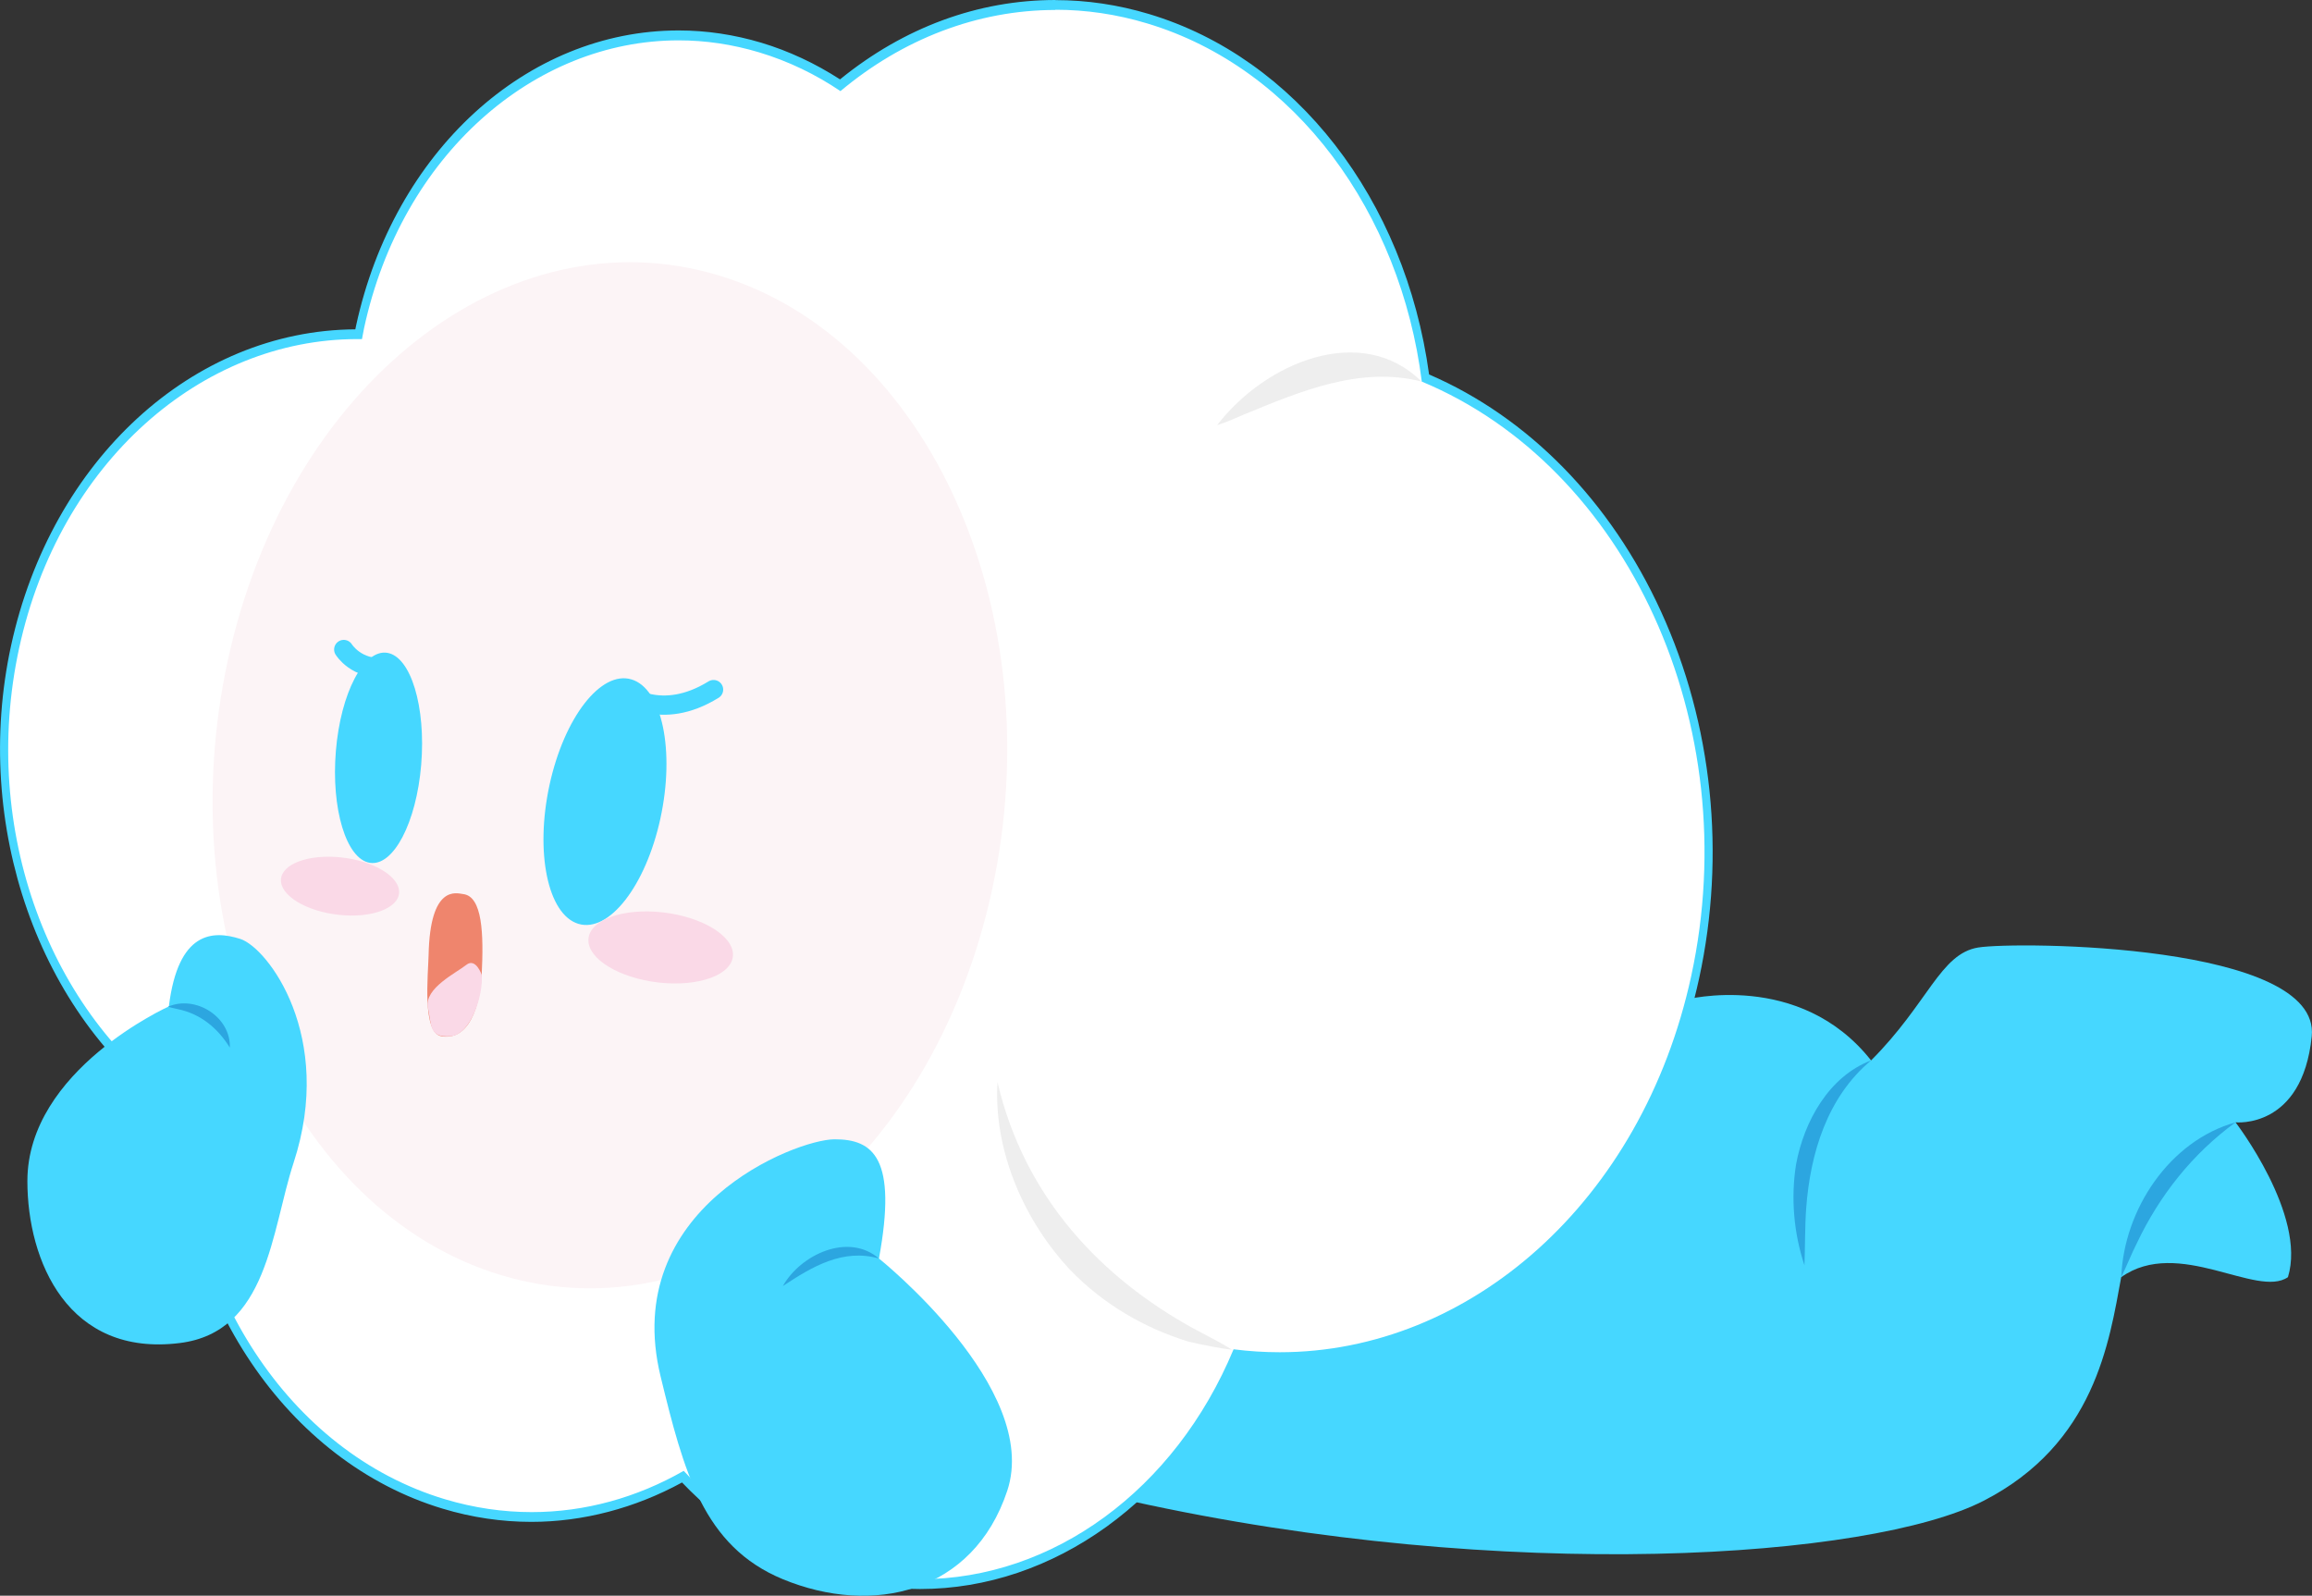
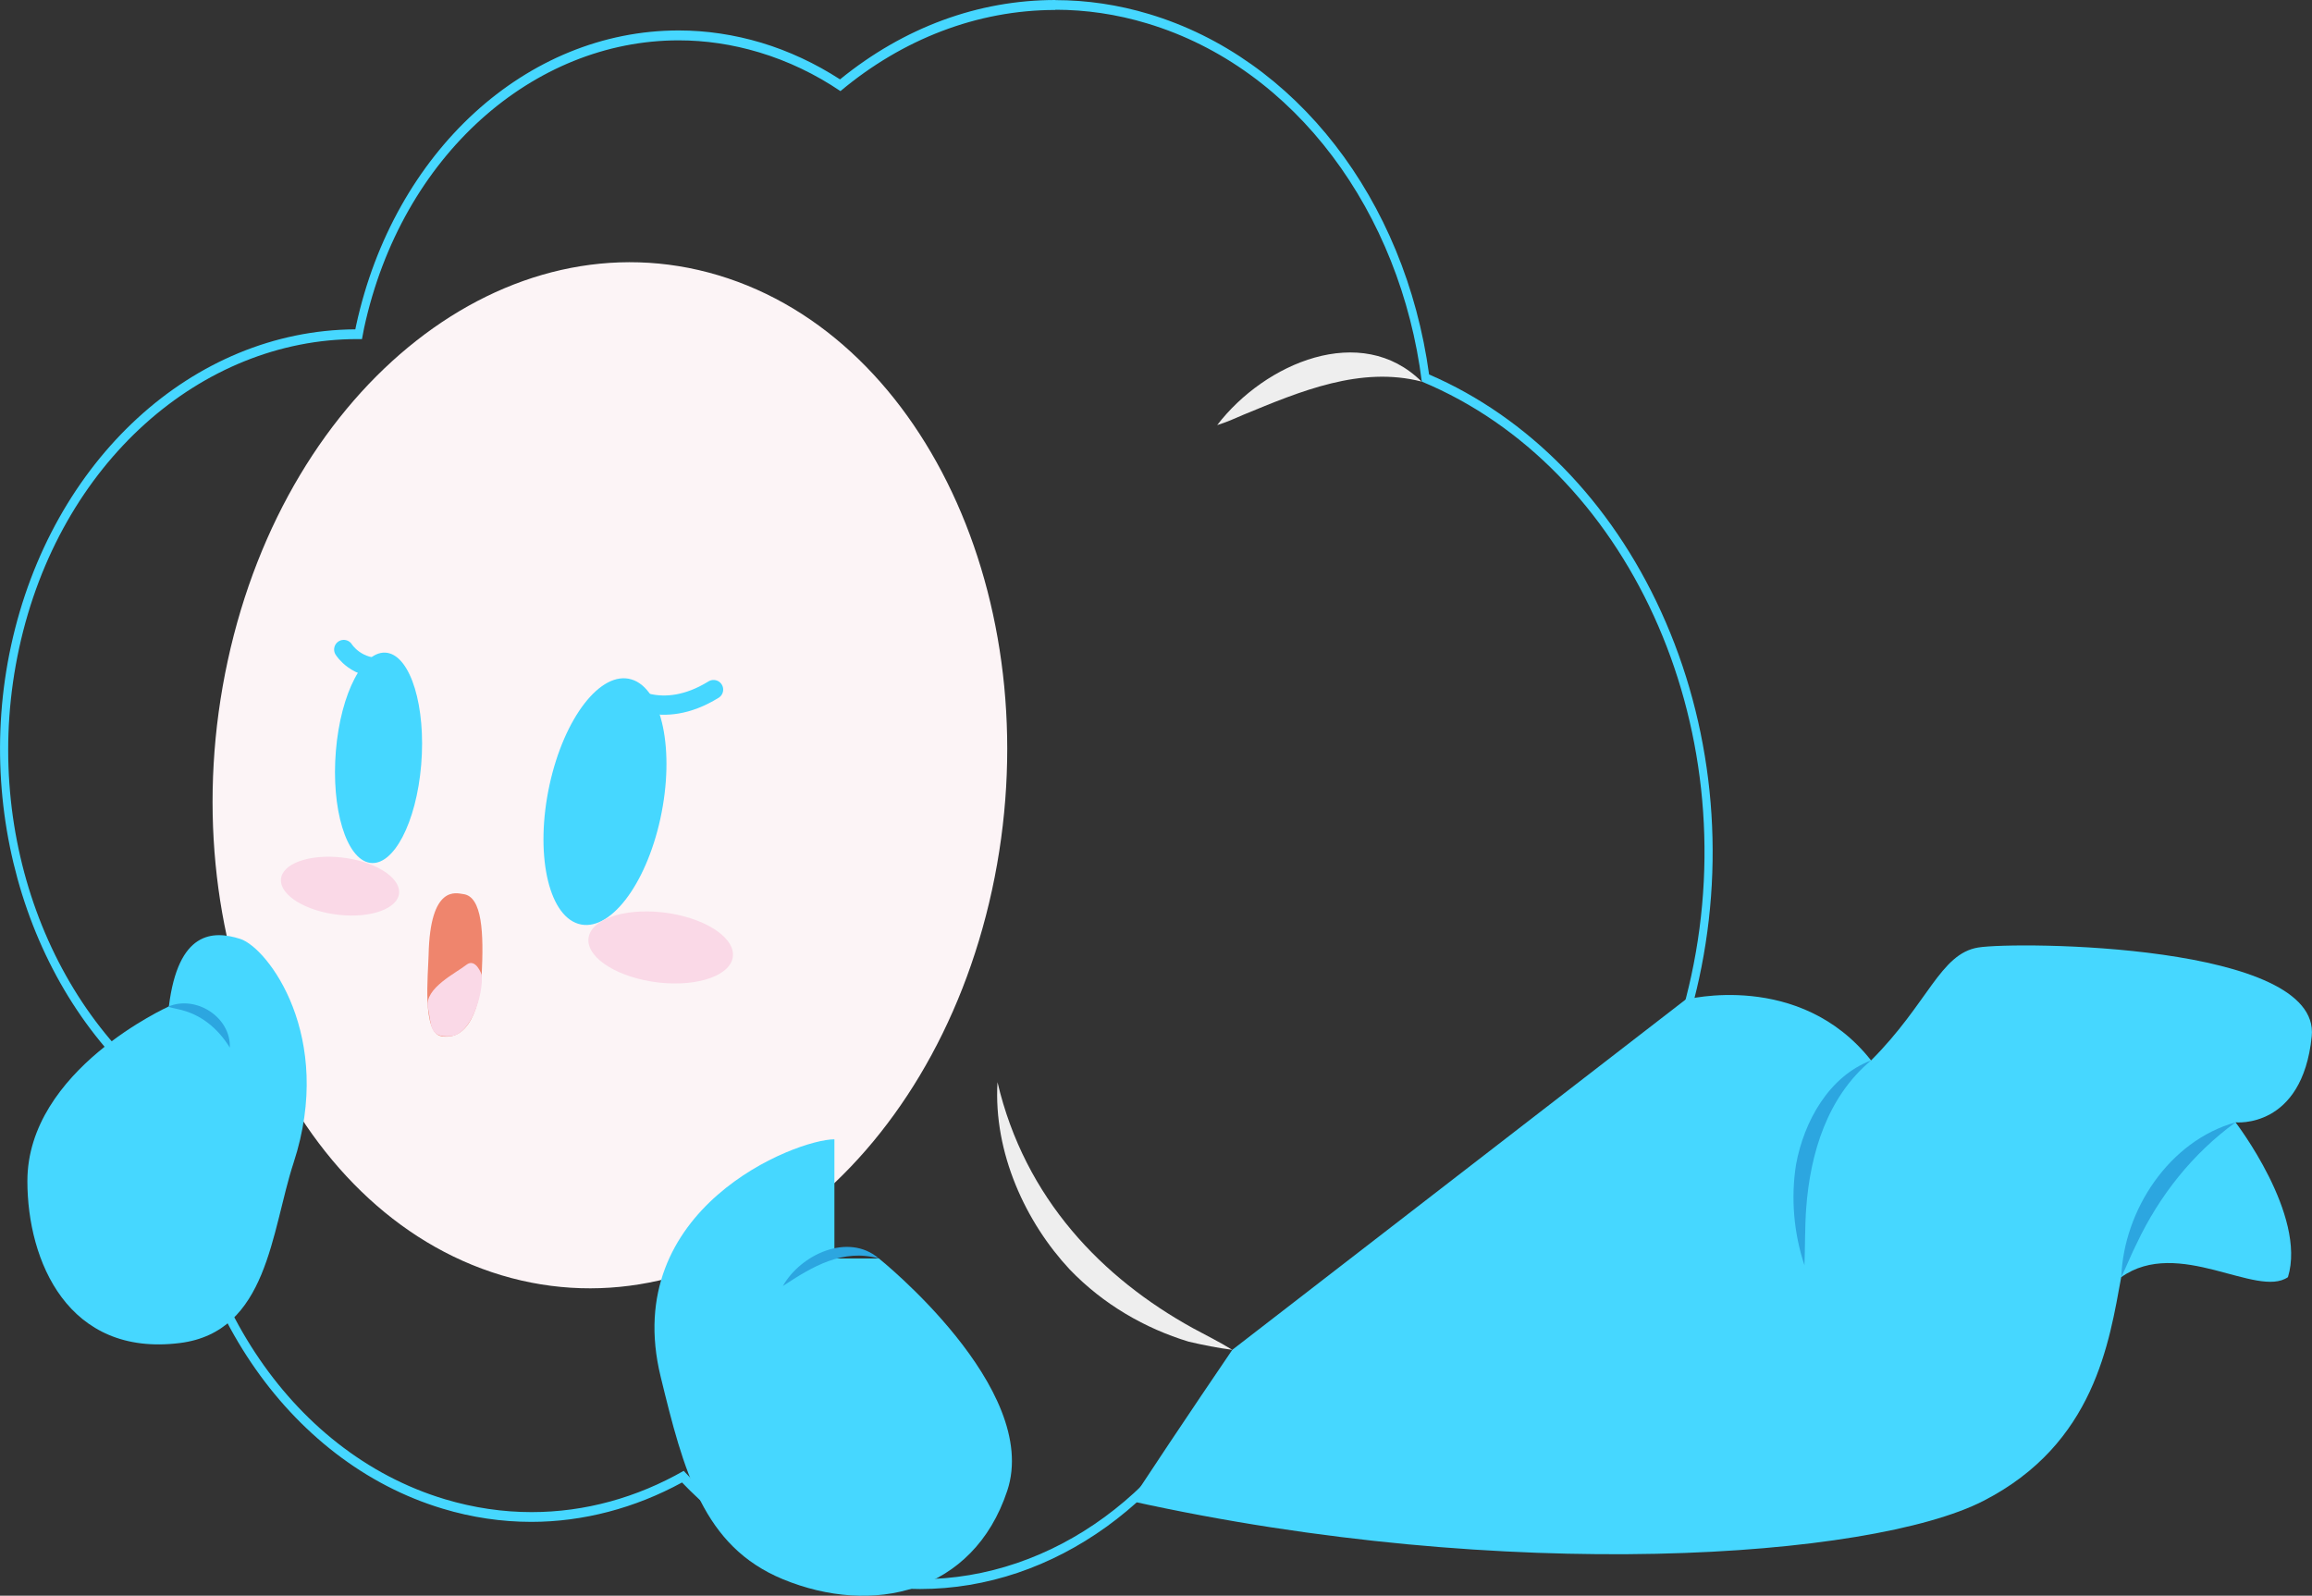
<svg xmlns="http://www.w3.org/2000/svg" width="720" height="497" viewBox="0 0 720 497" fill="none">
  <rect x="0" y="0" width="720" height="497" fill="#333333" stroke="none" />
  <g clip-path="url(#clip0_180_698)">
    <path d="M524.874 311.364C524.874 311.364 560.441 302.083 582.689 330.277C600.498 312.466 604.203 297.025 616.07 295.106C627.937 293.186 722.887 293.82 719.916 322.798C716.946 351.776 696.183 349.556 696.183 349.556C696.183 349.556 718.431 378.484 712.506 397.781C702.859 404.458 678.391 385.161 660.583 397.781C656.877 417.812 652.421 449.711 617.555 467.522C582.689 485.332 469.63 493.495 352.214 467.522C368.32 443.034 383.758 420.416 383.758 420.416L524.874 311.364Z" fill="#46D7FF" />
    <path d="M696.2 349.556C682.814 359.304 672.483 372.358 665.456 387.214C663.737 390.586 662.285 394.341 660.599 397.78C661.4 376.831 675.52 355.348 696.2 349.556Z" fill="#2CA6E0" />
    <path d="M582.706 330.276C569.037 341.644 563.729 359.271 562.478 376.364C562.077 381.606 562.144 388.85 561.943 394.091C558.605 384.026 557.654 373.092 559.34 362.593C561.81 349.289 569.537 335.251 582.706 330.276Z" fill="#2CA6E0" />
-     <path d="M286.571 493.327C277.408 493.327 268.212 491.958 259.249 489.254C241.942 484.063 225.852 473.914 212.65 459.876C197.946 468.105 181.656 472.445 165.484 472.445C156.337 472.445 147.174 471.076 138.212 468.405C90.06 453.95 56.096 403.238 55.378 344.948C13.486 315.853 -7.344 257.013 4.69 201.477C17.141 144.122 60.953 104.043 111.24 104.043H111.674V104.01C111.825 103.242 111.958 102.458 112.142 101.706C123.758 48.307 164.549 11.017 211.348 11.017C219.877 11.017 228.422 12.285 236.768 14.789C245.447 17.41 253.808 21.349 261.669 26.524C281.481 10.149 304.63 1.519 328.664 1.519C338.344 1.519 348.058 2.954 357.538 5.809C402.952 19.446 436.75 63.314 443.877 117.731C474.854 130.851 500.49 156.925 516.129 191.161C531.984 225.915 536.174 266.11 527.862 304.352C512.757 374.01 459.549 422.652 398.479 422.652C393.956 422.652 389.383 422.384 384.86 421.834C366.384 465.301 327.913 493.344 286.521 493.344H286.555L286.571 493.327Z" fill="white" stroke="#46D7FF" stroke-miterlimit="10" />
    <path d="M328.681 3.038C338.111 3.038 347.691 4.407 357.255 7.295C403.637 21.233 436.183 66.436 442.775 118.85C506.599 145.408 543.735 225.364 526.677 303.986C511.389 374.378 457.58 421.166 398.546 421.166C393.773 421.166 388.983 420.866 384.159 420.248C365.917 464.083 327.83 491.859 286.605 491.859C277.692 491.859 268.629 490.557 259.617 487.853C241.558 482.444 225.752 471.995 212.917 458.107C198.347 466.436 182.207 470.96 165.551 470.96C156.671 470.96 147.625 469.658 138.579 466.954C89.677 452.281 57.064 400.752 56.697 344.064C15.672 316.071 -6.359 258.532 5.959 201.878C18.51 144.039 62.755 105.613 111.257 105.613H112.726C112.96 104.461 113.16 103.276 113.394 102.124C125.06 48.325 166.218 12.569 211.332 12.569C219.627 12.569 228.022 13.788 236.417 16.308C245.513 19.046 253.975 23.136 261.736 28.377C280.98 12.252 304.296 3.105 328.664 3.105M328.681 0C304.63 0 281.498 8.53 261.603 24.721C253.859 19.714 245.614 15.874 237.085 13.304C228.64 10.783 219.977 9.481 211.365 9.481C163.965 9.481 122.673 47.239 110.907 101.356C110.823 101.757 110.723 102.174 110.656 102.575C60.035 102.875 15.989 143.321 3.438 201.127C-8.696 257.03 12.117 316.271 54.093 345.817C55.128 404.441 89.41 455.336 137.878 469.892C146.941 472.629 156.221 473.998 165.467 473.998C181.54 473.998 197.729 469.741 212.4 461.729C225.619 475.584 241.658 485.599 258.899 490.807C267.962 493.545 277.258 494.913 286.538 494.913C328.097 494.913 366.785 466.97 385.611 423.487C389.867 423.971 394.207 424.221 398.479 424.221C460.133 424.221 513.826 375.095 529.131 304.77C537.526 266.161 533.32 225.565 517.281 190.477C501.608 156.141 475.989 129.984 445.045 116.63C437.585 62.046 403.52 18.078 357.839 4.373C348.259 1.486 338.445 0.033 328.648 0.033H328.698L328.681 0Z" fill="#46D7FF" />
    <path d="M308.936 277.194C327.596 191.195 289.459 105.479 223.733 85.749C158.006 66.019 89.593 119.735 70.933 205.734C52.274 291.733 90.411 377.449 156.137 397.179C221.863 416.91 290.277 363.194 308.936 277.194Z" fill="#FCF4F6" />
    <path d="M205.674 254.86C210.23 233.844 206.208 214.481 196.661 211.61C187.131 208.739 175.698 223.461 171.125 244.494C166.569 265.51 170.591 284.873 180.138 287.744C189.668 290.598 201.101 275.892 205.674 254.876V254.86Z" fill="#46D7FF" />
    <path d="M131.169 238.184C132.671 220.123 127.931 204.516 120.604 203.33C113.26 202.145 106.1 215.816 104.598 233.878C103.096 251.939 107.836 267.546 115.163 268.731C122.506 269.916 129.666 256.245 131.169 238.184Z" fill="#46D7FF" />
    <path d="M107.051 202.295C107.051 202.295 111.057 208.805 119.936 207.837" stroke="#46D7FF" stroke-width="6" stroke-miterlimit="10" stroke-linecap="round" />
    <path d="M194.625 215.85C194.625 215.85 205.674 224.997 222.214 214.781" stroke="#46D7FF" stroke-width="6" stroke-miterlimit="10" stroke-linecap="round" />
    <path d="M310.639 337.054C319.167 373.443 343.385 398.148 371.441 413.639C375.497 415.859 379.653 417.862 383.759 420.416C379.219 419.831 374.696 418.93 370.139 417.862C356.654 413.755 343.669 406.344 333.154 395.41C319.484 380.771 309.337 359.138 310.639 337.054Z" fill="#EEEEEE" />
    <path d="M442.742 118.85C423.698 113.959 405.038 121.821 387.213 129.182C384.576 130.334 381.922 131.519 379.052 132.404C393.906 113.024 423.965 100.204 442.742 118.883V118.85Z" fill="#EEEEEE" />
    <path d="M124.292 278.029C124.543 273.088 116.515 268.18 106.35 267.062C96.186 265.944 87.741 269.032 87.49 273.956C87.24 278.897 95.268 283.804 105.432 284.923C115.597 286.058 124.042 282.953 124.292 278.029Z" fill="#FAD9E7" />
    <path d="M228.256 297.609C228.573 291.566 218.742 285.557 206.325 284.155C193.89 282.769 183.559 286.525 183.242 292.568C182.925 298.61 192.756 304.62 205.173 306.022C217.607 307.407 227.939 303.651 228.256 297.609Z" fill="#FAD9E7" />
    <path d="M137.494 322.748C131.386 321.797 133.338 303.452 133.472 297.459C133.923 275.442 142.168 278.196 144.204 278.463C150.279 279.131 150.646 290.949 150.012 303.569C149.712 309.294 147.659 324.334 137.511 322.765L137.494 322.748Z" fill="#EF856D" />
-     <path d="M273.72 391.971C273.72 391.971 324.275 432.383 313.676 464.316C303.078 496.248 271.65 503.359 243.794 491.858C218.976 481.609 212.884 458.106 205.724 428.711C192.973 376.33 247.75 354.897 259.85 354.847C271.951 354.797 279.495 360.673 273.72 391.988V391.971Z" fill="#46D7FF" />
+     <path d="M273.72 391.971C273.72 391.971 324.275 432.383 313.676 464.316C303.078 496.248 271.65 503.359 243.794 491.858C218.976 481.609 212.884 458.106 205.724 428.711C192.973 376.33 247.75 354.897 259.85 354.847V391.971Z" fill="#46D7FF" />
    <path d="M243.794 400.551C249.335 390.753 264.123 383.775 273.72 391.971C262.554 388.8 252.974 394.458 243.794 400.551Z" fill="#2CA6E0" />
    <path d="M52.608 313.45C52.608 313.45 8.529 333.231 8.529 367.851C8.529 392.789 21.197 422.685 56.029 418.295C83.468 414.84 84.453 383.475 91.429 362.159C104.314 322.781 83.368 295.172 74.822 292.434C66.277 289.697 55.495 289.997 52.591 313.433L52.608 313.45Z" fill="#46D7FF" />
    <path d="M71.568 326.287C67.829 320.21 62.422 315.77 55.428 314.318C54.427 314.051 53.392 313.901 52.324 313.55C60.919 309.794 71.952 316.772 71.568 326.303V326.287Z" fill="#2CA6E0" />
    <path d="M149.995 303.568C149.995 303.568 148.143 298.143 145.172 300.547C142.201 302.951 132.087 307.791 133.255 313.734C134.44 319.676 133.689 323.182 140.231 322.765C146.774 322.347 150.613 309.494 149.995 303.568Z" fill="#FAD9E7" />
  </g>
  <defs>
    <clipPath id="clip0_180_698">
      <rect width="720" height="497" fill="white" />
    </clipPath>
  </defs>
</svg>